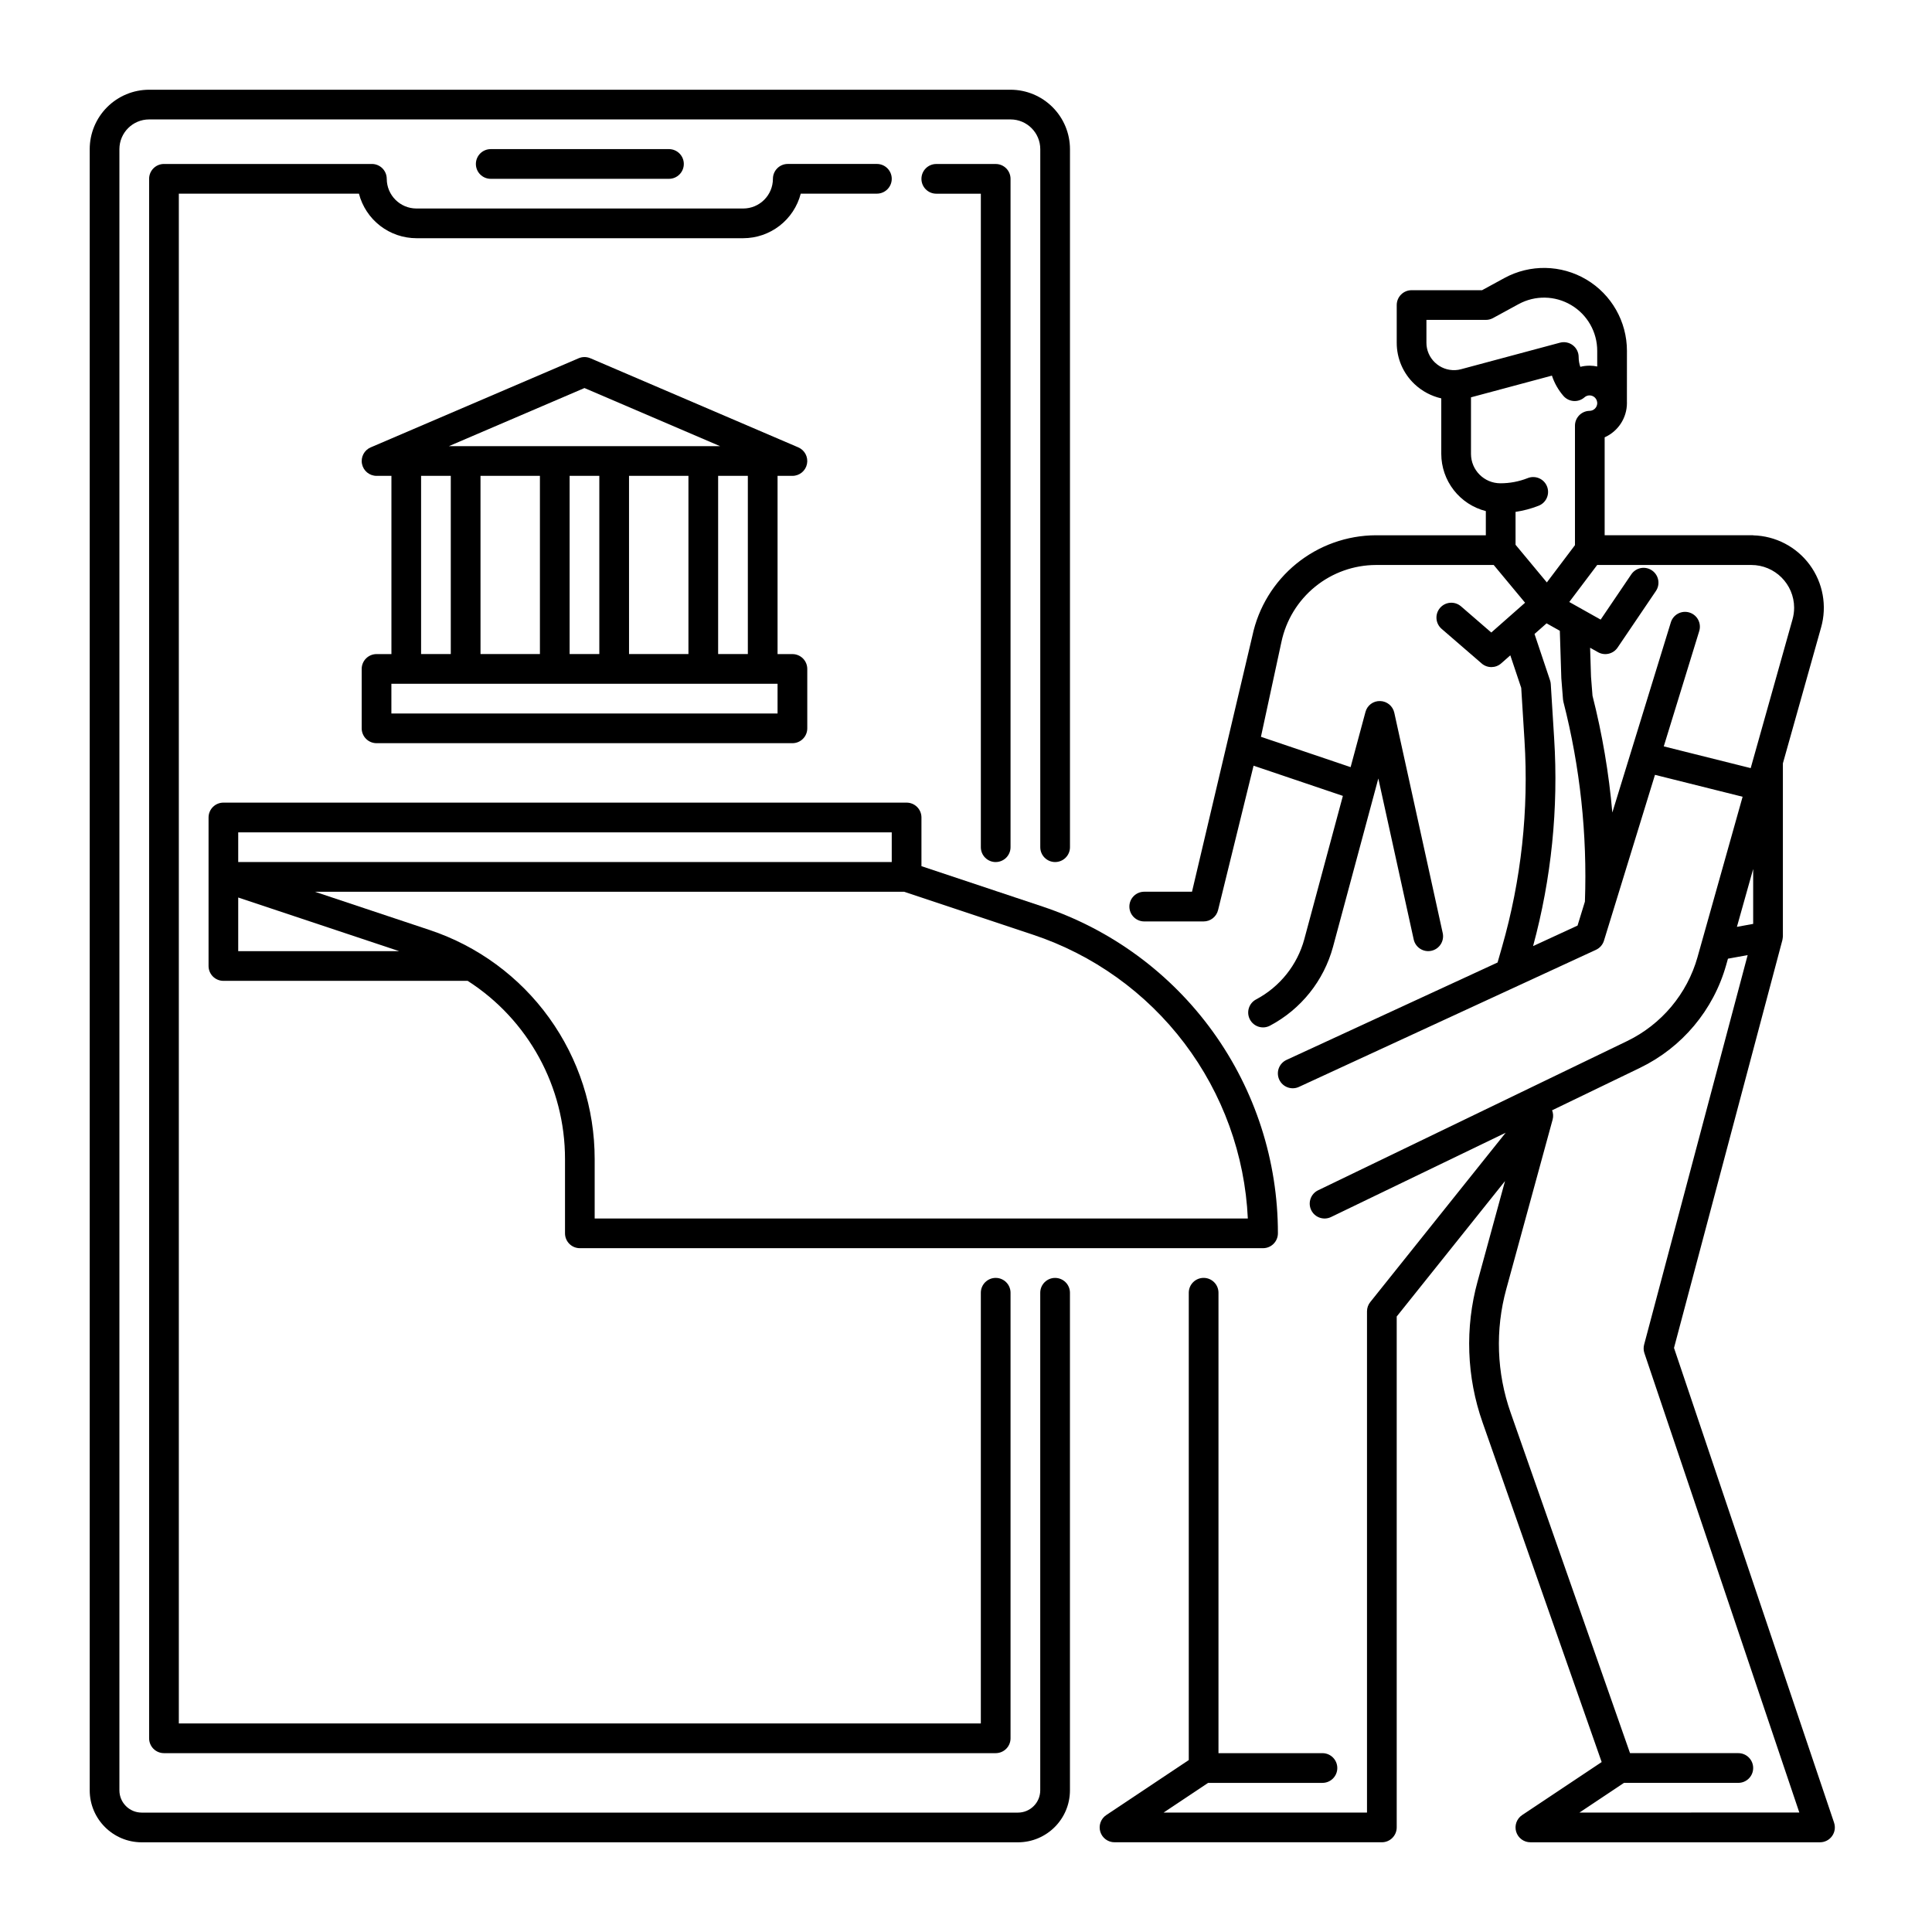
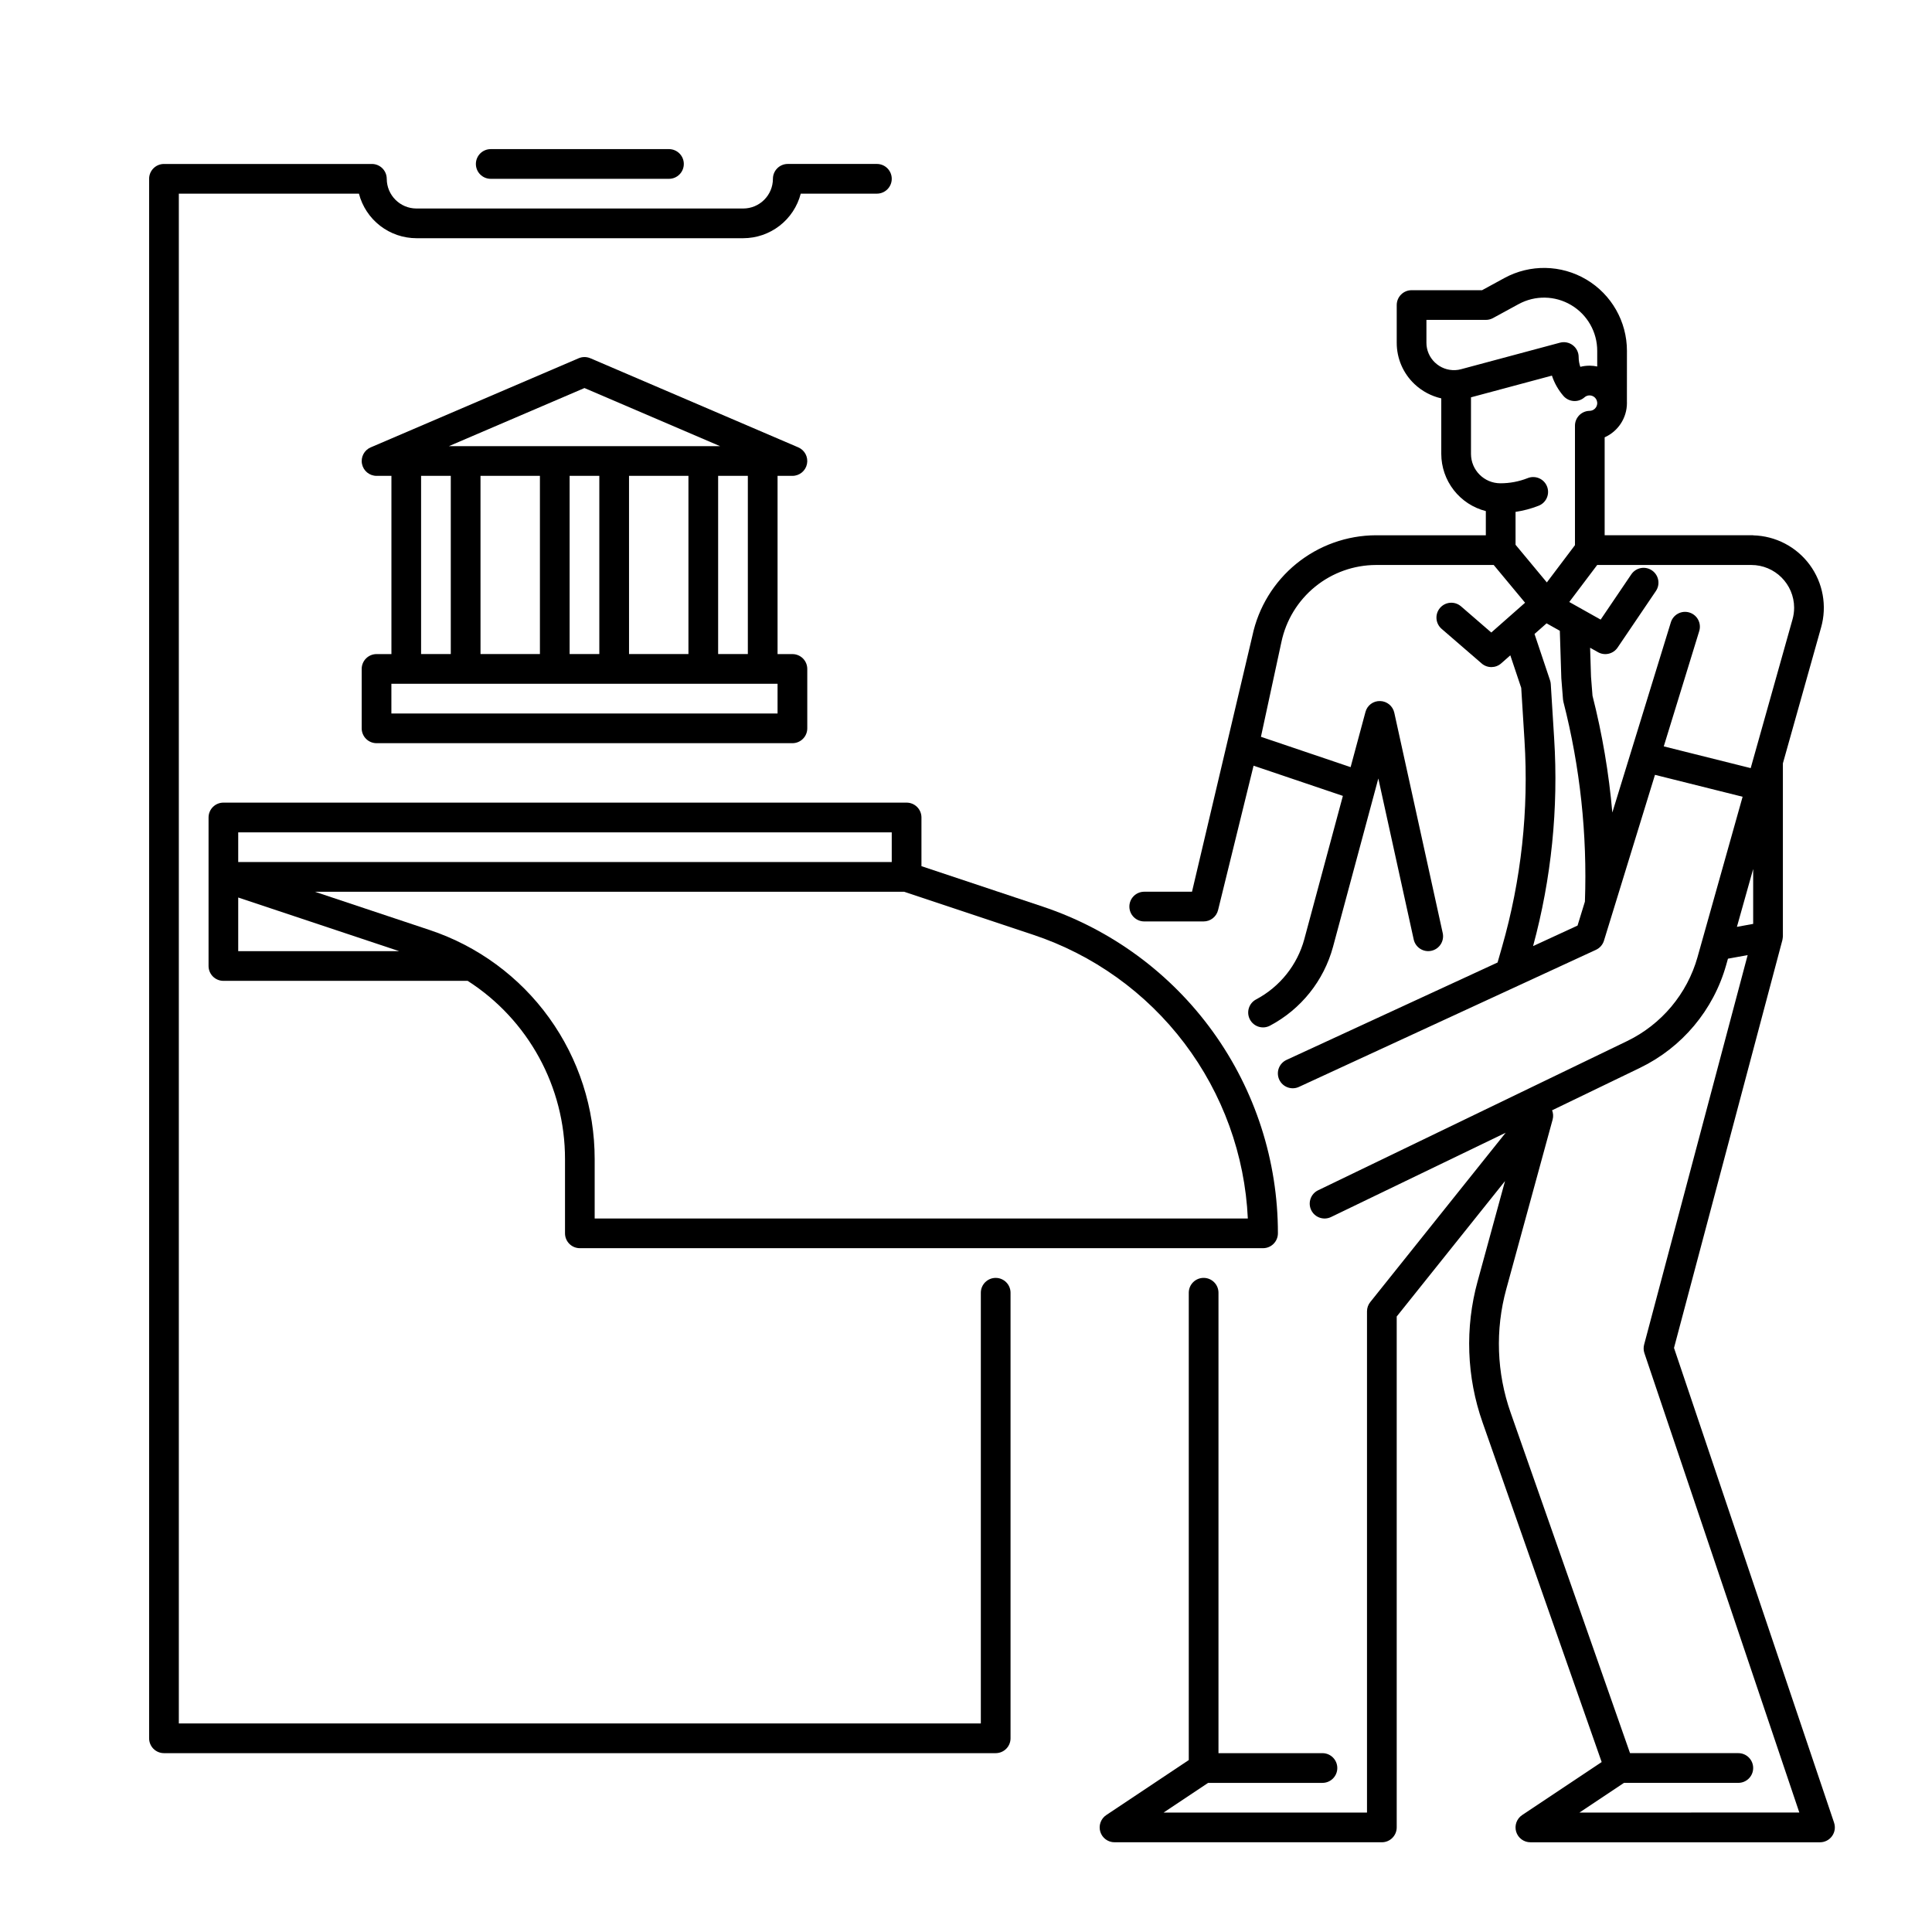
<svg xmlns="http://www.w3.org/2000/svg" fill="#000000" width="800px" height="800px" version="1.1" viewBox="144 144 512 512">
  <g>
    <path d="m243.79 317.34c-2.176 0-3.938 1.762-3.938 3.934v15.746c0 1.043 0.414 2.043 1.152 2.781 0.738 0.738 1.742 1.152 2.785 1.152h110.21c1.043 0 2.047-0.414 2.785-1.152 0.738-0.738 1.152-1.738 1.152-2.781v-15.746c0-1.043-0.414-2.043-1.152-2.781-0.738-0.738-1.742-1.152-2.785-1.152h-3.938v-47.234h3.938c1.871 0 3.481-1.312 3.856-3.144 0.375-1.832-0.586-3.672-2.305-4.41l-55.105-23.617v0.004c-0.988-0.426-2.109-0.426-3.098 0l-55.105 23.617v-0.004c-1.719 0.738-2.684 2.578-2.305 4.41 0.375 1.832 1.984 3.144 3.856 3.144h3.938v47.23zm106.27 15.742h-102.34v-7.871h102.34zm-62.977-62.977v47.23h-15.742l-0.004-47.23zm39.359 0v47.23h-15.742l-0.004-47.23zm-23.617 47.23h-7.871v-47.23h7.871zm39.359 0h-7.871v-47.23h7.871zm-43.297-70.5 35.93 15.398h-71.855zm-43.297 23.27h7.871v47.23h-7.871z" />
    <path d="m630.05 627.03-42.422-125.82 28.723-108.08c0.012-0.047 0.012-0.09 0.023-0.137 0.031-0.148 0.055-0.297 0.07-0.445 0.012-0.105 0.027-0.211 0.027-0.316 0-0.039 0.012-0.074 0.012-0.109v-45.828l10.125-36.016v0.004c1.617-5.707 0.5-11.84-3.019-16.613-3.519-4.773-9.051-7.652-14.98-7.797v-0.023h-39.359v-25.957c3.582-1.598 5.891-5.144 5.906-9.066 0-0.098 0-0.242-0.008-0.402l0.008-13.449c0-7.754-4.086-14.938-10.754-18.895-6.668-3.957-14.926-4.109-21.734-0.395l-5.902 3.219h-18.684c-2.172 0-3.934 1.766-3.934 3.938v9.945c-0.02 4.164 1.688 8.152 4.723 11.008 1.98 1.867 4.426 3.172 7.082 3.777v14.711c0.008 3.477 1.172 6.856 3.309 9.602 2.141 2.746 5.129 4.703 8.5 5.559v6.406h-29.117c-7.68 0.023-15.117 2.68-21.078 7.523-5.957 4.844-10.078 11.586-11.668 19.098l-16.004 67.844h-12.66c-2.172 0-3.938 1.762-3.938 3.934 0 2.176 1.766 3.938 3.938 3.938h15.746c1.809 0 3.387-1.238 3.82-2.996l9.41-38.277 23.668 8.004-10.219 37.957h0.004c-1.863 6.863-6.492 12.648-12.777 15.977-1.926 1.016-2.66 3.394-1.645 5.316 1.016 1.926 3.394 2.66 5.316 1.645 8.223-4.352 14.273-11.918 16.707-20.895l11.176-41.523 0.832-3.09 9.375 42.664v-0.004c0.469 2.125 2.566 3.469 4.691 3 2.121-0.465 3.465-2.562 3-4.688l-12.836-58.402c-0.387-1.77-1.938-3.047-3.754-3.09-1.82-0.062-3.438 1.148-3.891 2.914l-3.93 14.598-23.766-8.039 5.434-25.152c1.215-5.75 4.363-10.91 8.922-14.621 4.559-3.711 10.25-5.742 16.125-5.762h31.207l8.312 10.004-8.953 7.894-8.059-6.969h-0.004c-1.648-1.387-4.102-1.191-5.512 0.438-1.406 1.629-1.246 4.086 0.363 5.516l10.66 9.215v0.004c1.488 1.285 3.699 1.277 5.176-0.027l2.418-2.133 2.891 8.629 0.863 13.875v0.004c1.164 18.469-0.848 37-5.957 54.789l-1.176 4.109-55.938 25.816h0.004c-0.949 0.438-1.684 1.234-2.047 2.211-0.359 0.98-0.316 2.062 0.121 3.012 0.91 1.973 3.25 2.836 5.223 1.926l78.719-36.332 0.004-0.004c1.016-0.469 1.781-1.348 2.109-2.414l13.52-43.949 23.223 5.805-11.941 42.465h0.004c-2.754 9.77-9.562 17.891-18.707 22.305l-81.852 39.52c-1.957 0.945-2.777 3.297-1.832 5.254 0.945 1.961 3.297 2.781 5.258 1.836l46.277-22.336-35.879 44.871h-0.004c-0.559 0.695-0.859 1.559-0.863 2.453v132.84h-53.91l11.809-7.871h30.293c2.176 0 3.938-1.762 3.938-3.938 0-2.172-1.762-3.938-3.938-3.938h-27.551v-122.02c0-2.172-1.762-3.934-3.934-3.934-2.176 0-3.938 1.762-3.938 3.934v123.85l-21.863 14.574c-1.445 0.965-2.086 2.758-1.586 4.418 0.504 1.656 2.035 2.793 3.769 2.793h70.848c1.043 0 2.043-0.414 2.781-1.152 0.738-0.738 1.156-1.738 1.156-2.781v-135.4l28.703-35.895-7.258 26.551h-0.004c-3.387 12.328-2.926 25.395 1.324 37.449l31.551 89.969-21.074 14.051c-1.445 0.961-2.086 2.754-1.586 4.414 0.504 1.66 2.031 2.797 3.766 2.797h76.754c1.266 0 2.457-0.609 3.195-1.641 0.738-1.027 0.938-2.352 0.531-3.551zm-21.441-238.19-4.309 0.789 4.309-15.336zm-86.59-154.05v-6.012h15.742c0.66 0 1.305-0.164 1.883-0.477l6.793-3.703h0.004c4.367-2.387 9.668-2.289 13.945 0.254 4.277 2.539 6.898 7.148 6.894 12.125v4.148c-0.629-0.133-1.273-0.207-1.918-0.215h-0.129c-0.82 0-1.637 0.102-2.434 0.305-0.289-0.836-0.438-1.711-0.438-2.598 0-1.223-0.57-2.375-1.539-3.121-0.973-0.746-2.234-0.996-3.418-0.68l-26.211 7.031c-0.496 0.137-1.004 0.215-1.516 0.238-1.996 0.098-3.945-0.625-5.391-2.004-1.457-1.375-2.281-3.289-2.269-5.293zm23.617 44.863c2.074-0.305 4.109-0.844 6.062-1.609 0.988-0.367 1.785-1.117 2.215-2.082 0.43-0.965 0.457-2.059 0.07-3.039-0.383-0.984-1.148-1.77-2.117-2.184-0.969-0.414-2.066-0.422-3.039-0.023-2.297 0.902-4.742 1.363-7.211 1.359-4.301-0.004-7.785-3.488-7.789-7.789v-14.992l21.449-5.754c0.648 1.977 1.688 3.809 3.051 5.383 0.688 0.793 1.668 1.281 2.719 1.348 1.047 0.07 2.082-0.285 2.867-0.984 0.371-0.332 0.855-0.512 1.355-0.504 1.059 0.016 1.93 0.84 2.004 1.895 0.008 0.109 0.02 0.223 0.035 0.336-0.012-0.082-0.023-0.172-0.023-0.184 0 1.117-0.898 2.027-2.016 2.047-2.152 0.027-3.887 1.781-3.887 3.938v31.656l-7.453 9.875-8.293-9.98zm4.652 115.07h-0.004c4.863-17.922 6.75-36.516 5.582-55.047l-0.895-14.387c-0.02-0.34-0.086-0.68-0.195-1.004l-4.113-12.273 3.195-2.82 3.512 1.969 0.395 12.531c0 0.062 0.008 0.125 0.012 0.188l0.434 5.453-0.004-0.004c0.02 0.223 0.055 0.445 0.113 0.664 4.426 17.281 6.344 35.113 5.699 52.941l-1.953 6.352zm34.629-52.926 9.383-30.504v-0.004c0.32-1 0.23-2.09-0.258-3.027-0.484-0.934-1.328-1.633-2.332-1.941-1.008-0.309-2.098-0.203-3.023 0.297-0.926 0.5-1.617 1.348-1.91 2.359l-15.492 50.352c-0.91-10.445-2.668-20.797-5.254-30.957l-0.395-5.019-0.242-7.691 2.098 1.176c1.785 1.004 4.039 0.469 5.188-1.223l10.152-14.992c1.219-1.801 0.746-4.246-1.055-5.465-1.797-1.223-4.246-0.75-5.465 1.051l-8.121 11.992-8.316-4.668 7.398-9.809h40.824c6.266-0.004 11.348 5.062 11.367 11.324 0 1.051-0.148 2.098-0.434 3.109l-11.078 39.402zm-22.348 282.55 11.809-7.871h30.297c2.172 0 3.934-1.762 3.934-3.938 0-2.172-1.762-3.938-3.934-3.938h-28.699l-31.637-90.219v0.004c-3.715-10.551-4.121-21.984-1.156-32.77l12.281-44.922c0.219-0.812 0.168-1.676-0.141-2.457l23.277-11.238h-0.004c11.172-5.394 19.496-15.324 22.859-27.266l0.473-1.672 5.219-0.949-27.434 103.22c-0.199 0.746-0.172 1.535 0.074 2.269l41.055 121.74z" />
-     <path d="m423.61 482.66c-2.172 0-3.934 1.762-3.934 3.934v131.86c-0.004 3.262-2.644 5.902-5.906 5.906h-232.22c-3.262-0.004-5.902-2.644-5.906-5.906v-434.93c0.008-4.348 3.527-7.867 7.875-7.875h228.29c4.348 0.008 7.867 3.527 7.875 7.875v184.99c0 2.172 1.762 3.934 3.934 3.934 2.176 0 3.938-1.762 3.938-3.934v-184.99c-0.004-4.176-1.664-8.176-4.617-11.129s-6.953-4.613-11.129-4.617h-228.29c-4.176 0.004-8.176 1.664-11.129 4.617s-4.613 6.953-4.617 11.129v434.93c0.008 7.606 6.172 13.77 13.777 13.777h232.22c7.606-0.008 13.77-6.172 13.777-13.777v-131.86c0-1.043-0.414-2.043-1.152-2.781-0.738-0.738-1.738-1.152-2.785-1.152z" />
-     <path d="m407.87 372.45c1.043 0 2.043-0.414 2.781-1.152 0.738-0.738 1.152-1.738 1.152-2.781v-177.12c0-1.043-0.414-2.047-1.152-2.785-0.738-0.738-1.738-1.152-2.781-1.152h-15.746c-2.172 0-3.934 1.762-3.934 3.938 0 2.172 1.762 3.934 3.934 3.934h11.809v173.19c0 1.043 0.414 2.043 1.152 2.781 0.738 0.738 1.742 1.152 2.785 1.152z" />
    <path d="m246.49 191.39c0-1.043-0.414-2.047-1.152-2.785-0.738-0.738-1.738-1.152-2.781-1.152h-55.105c-2.172 0-3.934 1.762-3.934 3.938v413.28c0 1.043 0.414 2.043 1.152 2.781s1.738 1.152 2.781 1.152h220.42c1.043 0 2.043-0.414 2.781-1.152 0.738-0.738 1.152-1.738 1.152-2.781v-118.08c0-2.172-1.762-3.934-3.934-3.934-2.176 0-3.938 1.762-3.938 3.934v114.14h-212.54v-405.41h47.73c0.875 3.379 2.848 6.371 5.606 8.508 2.762 2.137 6.148 3.297 9.641 3.301h86.594-0.004c3.492-0.004 6.879-1.164 9.641-3.301 2.758-2.137 4.731-5.129 5.606-8.508h20.18c2.172 0 3.938-1.762 3.938-3.934 0-2.176-1.766-3.938-3.938-3.938h-23.617c-2.172 0-3.934 1.762-3.934 3.938-0.008 4.344-3.527 7.867-7.875 7.871h-86.59c-4.348-0.004-7.867-3.527-7.875-7.871z" />
    <path d="m321.28 191.39c2.176 0 3.938-1.762 3.938-3.938 0-2.172-1.762-3.934-3.938-3.934h-47.23c-2.176 0-3.938 1.762-3.938 3.934 0 2.176 1.762 3.938 3.938 3.938z" />
    <path d="m482.66 470.85c0.016-19.168-6.008-37.855-17.215-53.406-11.207-15.551-27.031-27.176-45.223-33.219l-32.027-10.676v-12.91c0-1.043-0.414-2.043-1.152-2.781-0.738-0.738-1.742-1.152-2.785-1.152h-181.05c-2.176 0-3.938 1.762-3.938 3.934v39.363c0 1.043 0.414 2.043 1.152 2.781 0.738 0.738 1.738 1.152 2.785 1.152h64.73c16.09 10.316 25.812 28.121 25.797 47.234v19.68c0 1.043 0.414 2.043 1.152 2.781 0.738 0.738 1.738 1.152 2.785 1.152h181.05c1.043 0 2.047-0.414 2.781-1.152 0.738-0.738 1.156-1.738 1.156-2.781zm-102.34-106.27v7.871h-173.19v-7.871zm-173.19 17.27 42.66 14.219h-42.66zm94.465 85.066v-15.742c0.012-13.438-4.211-26.539-12.066-37.438-7.856-10.902-18.949-19.047-31.699-23.285l-30.379-10.125h156.16l34.113 11.371c15.988 5.309 29.988 15.34 40.156 28.77 10.168 13.43 16.031 29.625 16.809 46.449z" />
  </g>
</svg>